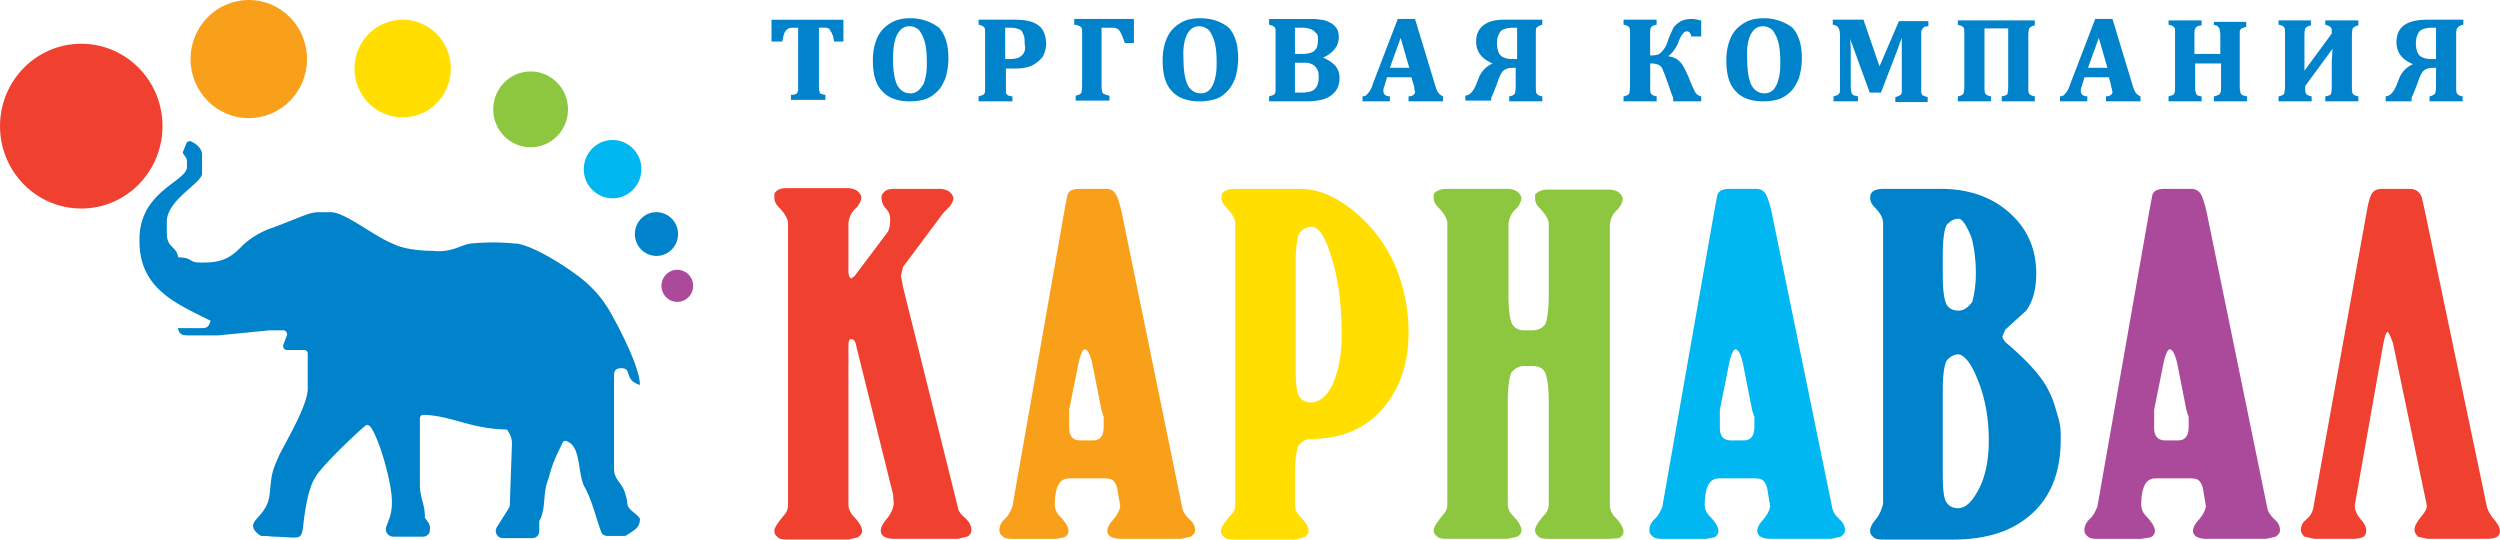
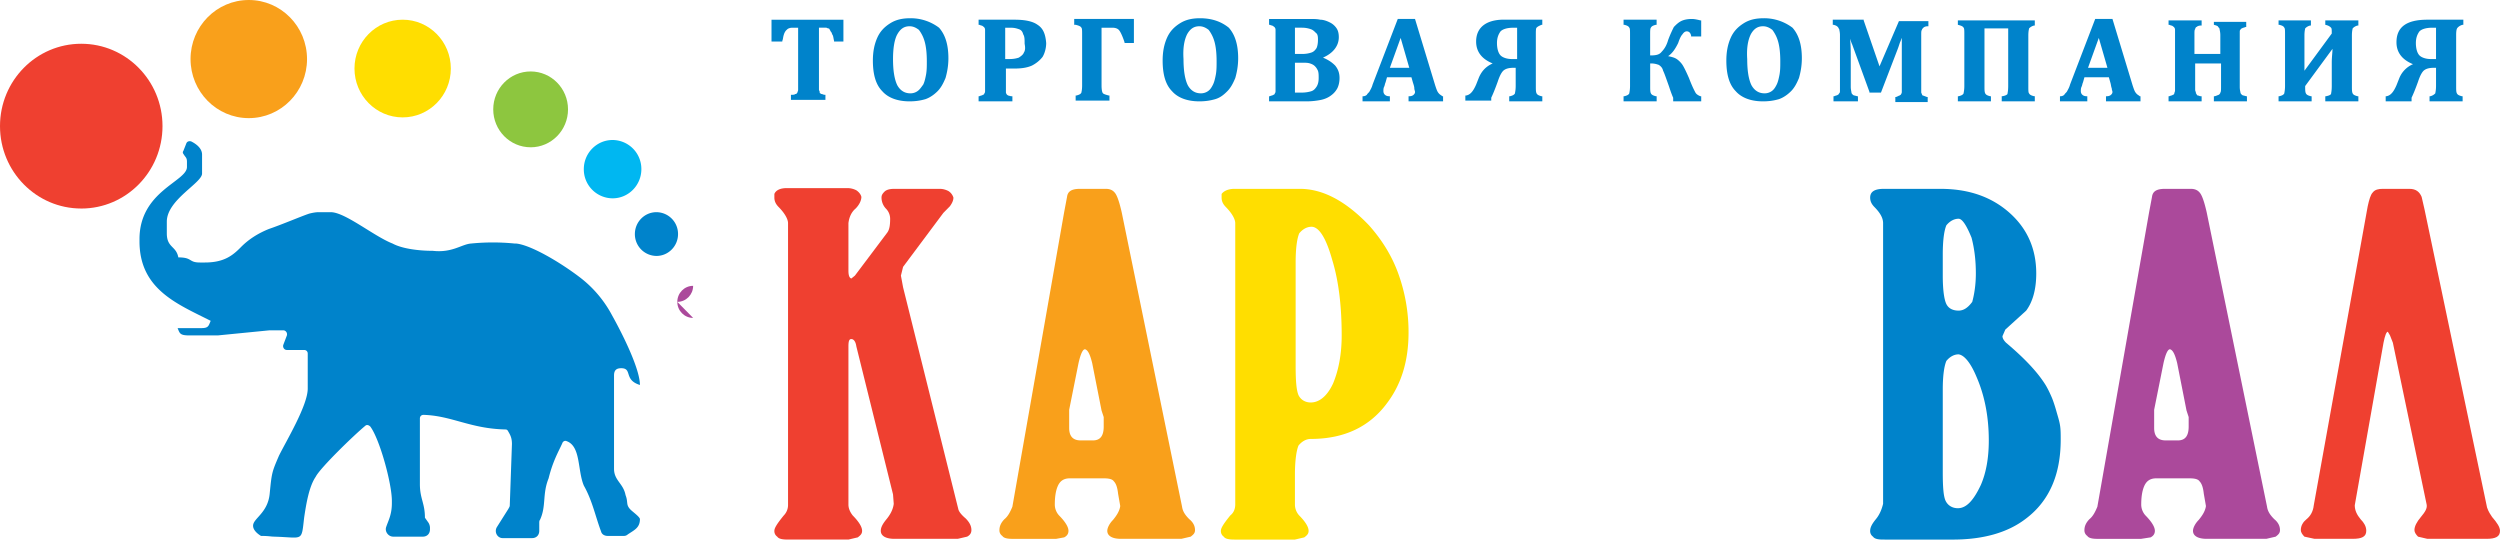
<svg xmlns="http://www.w3.org/2000/svg" width="139" height="30" fill="none">&gt;<path fill-rule="evenodd" clip-rule="evenodd" d="M15.231 29.838c1.64.04 1.52.324 1.679-1.054.12-.811.28-1.743.64-2.27.24-.487 2.119-2.311 2.758-2.838.08-.081.2-.04.28.04.52.69 1.2 3.162 1.2 4.135v.122c0 .649-.2.973-.32 1.338-.08.243.12.527.4.527h1.638c.24 0 .4-.162.4-.406v-.121a.582.582 0 0 0-.08-.244l-.2-.283c0-.811-.28-1.054-.28-1.865V23.27c0-.121.08-.203.2-.203 1.56.041 2.599.77 4.558.811.08 0 .12.04.16.122.12.203.2.365.2.69l-.12 3.404c0 .082-.04.122-.08.203l-.64 1.014c-.16.284.04.608.32.608h1.639c.24 0 .4-.162.4-.406v-.446c0-.04 0-.121.04-.162.36-.77.12-1.419.48-2.31.24-.973.559-1.5.759-1.946.04-.122.16-.163.24-.122.8.284.6 1.622.96 2.473.479.851.639 1.703.959 2.554.04.162.2.243.36.243h.919c.08 0 .16-.04.2-.08.36-.244.68-.366.68-.852 0-.122-.4-.406-.52-.527-.28-.284-.12-.406-.28-.811-.12-.649-.64-.81-.64-1.46v-5.189c0-.283.12-.405.4-.405.64 0 .12.649 1.04.932 0-.851-.88-2.675-1.56-3.892a6.457 6.457 0 0 0-1.799-2.108c-1.12-.851-2.718-1.783-3.518-1.864h-.08a12.25 12.25 0 0 0-2.438 0c-.52.04-1.04.527-2.119.405-.8 0-1.72-.122-2.239-.405-1.04-.406-2.638-1.744-3.438-1.744h-.679c-.16 0-.36.04-.52.081-.479.162-1.518.608-2.238.852-.6.243-1.12.567-1.559 1.013-.44.446-.92.852-1.999.852h-.28c-.64 0-.4-.284-1.199-.284-.12-.649-.64-.527-.64-1.338v-.649c0-1.216 1.96-2.148 1.96-2.675V8.595c0-.325-.28-.568-.6-.73-.12-.04-.24 0-.28.121l-.16.406a.125.125 0 0 0 0 .162c.12.203.2.203.2.446v.284c0 .81-2.639 1.338-2.639 4.013v.122c0 2.676 2.12 3.486 3.958 4.419-.12.284-.12.405-.52.405h-1.32c.12.284.12.406.64.406h1.599l2.878-.284h.76c.12 0 .24.122.2.284l-.2.527c-.04.121.04.283.2.283h.959c.12 0 .2.082.2.203v1.946c0 .933-1.2 2.919-1.6 3.73-.399.932-.399.932-.519 2.148-.12 1.055-.92 1.338-.92 1.744 0 .243.24.446.44.567.44 0 .56.04.72.04z" fill="#0083CB" />
-   <path d="M37.658 16.784c.486 0 .88-.4.88-.892a.886.886 0 0 0-.88-.892c-.486 0-.88.4-.88.892s.394.892.88.892z" fill="#AB499B" />
+   <path d="M37.658 16.784c.486 0 .88-.4.88-.892c-.486 0-.88.4-.88.892s.394.892.88.892z" fill="#AB499B" />
  <path d="M36.499 14.23c.662 0 1.2-.545 1.2-1.216a1.21 1.21 0 0 0-1.2-1.217c-.663 0-1.2.545-1.2 1.216a1.21 1.21 0 0 0 1.2 1.217z" fill="#0083CB" />
  <path d="M34.06 11.027c.883 0 1.6-.726 1.6-1.622a1.61 1.61 0 0 0-1.6-1.621c-.883 0-1.6.726-1.6 1.621a1.61 1.61 0 0 0 1.6 1.622z" fill="#00B7F1" />
  <path d="M29.503 8.19c1.148 0 2.079-.945 2.079-2.109 0-1.164-.93-2.108-2.079-2.108-1.148 0-2.079.944-2.079 2.108 0 1.164.93 2.108 2.079 2.108z" fill="#8DC63F" />
  <path d="M22.387 6.527c1.48 0 2.679-1.216 2.679-2.716 0-1.5-1.2-2.716-2.678-2.716-1.48 0-2.679 1.216-2.679 2.716 0 1.5 1.2 2.716 2.678 2.716z" fill="#FFDE00" />
  <path d="M13.833 6.568c1.788 0 3.238-1.47 3.238-3.284C17.07 1.47 15.62 0 13.833 0c-1.789 0-3.239 1.47-3.239 3.284 0 1.813 1.45 3.284 3.239 3.284z" fill="#F9A01B" />
  <path d="M4.517 11.595c2.495 0 4.518-2.051 4.518-4.582 0-2.53-2.023-4.58-4.518-4.58C2.023 2.432 0 4.482 0 7.012s2.023 4.582 4.517 4.582z" fill="#EF4030" />
  <path d="M73.558 3.203c.56-.243.88-.649.88-1.135 0-.203-.04-.365-.12-.487a.947.947 0 0 0-.36-.324c-.16-.081-.36-.162-.56-.162-.16-.04-.36-.04-.6-.04H70.56v.323h.04c.08.041.16.041.2.082.04.04.08.04.08.08.04.041.04.082.04.163v3.324c0 .081 0 .122-.04.162 0 .04-.04.081-.08.081-.04.04-.12.04-.2.081h-.04v.284h2.079c.32 0 .6-.04.8-.08.2-.041.4-.122.56-.244a1.15 1.15 0 0 0 .359-.406c.08-.162.12-.364.12-.567 0-.284-.08-.487-.24-.69-.2-.202-.4-.324-.68-.445zm-.28-.973c0 .203-.04.365-.08.446-.08.121-.16.202-.28.243-.12.04-.28.081-.519.081h-.4V1.54h.4c.2 0 .36.041.48.082.12.04.2.121.28.202.12.081.12.244.12.406zm-.16 1.46c.08.08.12.161.16.243.04.121.04.243.04.405 0 .203-.04.365-.12.486-.08.122-.16.203-.28.244-.12.04-.32.08-.519.08h-.4v-1.66h.44c.16 0 .28 0 .4.04s.2.081.28.162zM42.976 2.31h.52v-.04c.04-.08.04-.202.08-.324a.665.665 0 0 1 .12-.243c.04-.04.12-.122.16-.122.08-.04.16-.04.28-.04h.24v3.446c0 .08-.04.121-.04.162-.04.04-.04.08-.12.08-.04.041-.12.041-.2.041h-.04v.284h1.918V5.27h-.04c-.08 0-.12-.04-.16-.04-.04 0-.08-.04-.08-.04-.04 0-.04-.041-.04-.082 0-.04-.04-.08-.04-.121V1.54h.4c.04 0 .08.04.12.04.04 0 .08.04.08.081.04.04.04.081.08.122.04.04.04.121.08.162.04.081.04.162.08.324v.04h.52V1.096h-3.998V2.31h.08zm16.83-.932c.16.041.28.082.32.163.04.04.04.162.04.405v2.797c0 .284-.04.365-.04.406-.04.08-.12.121-.28.162h-.04v.284h1.88V5.31h-.04c-.16-.04-.28-.081-.32-.122-.04-.04-.08-.162-.08-.446V1.541h.6c.159 0 .279.04.359.121.08.081.2.325.32.69v.04h.52V1.054h-3.319v.324h.08zm6.917-.364c-.44 0-.8.08-1.12.283-.32.203-.56.446-.72.811-.16.365-.24.77-.24 1.257 0 .77.16 1.338.52 1.703.32.365.84.567 1.52.567.32 0 .6-.04.88-.121.28-.081.479-.244.679-.446.2-.203.32-.446.44-.73.08-.284.16-.649.16-1.095 0-.73-.16-1.297-.52-1.702-.4-.325-.92-.527-1.6-.527zm-.72.892c.16-.284.36-.446.68-.446.2 0 .36.08.52.202.12.162.24.365.32.649.08.284.12.649.12 1.095 0 .283 0 .486-.04.73-.04.202-.08.405-.16.567-.08.162-.16.284-.28.365a.669.669 0 0 1-.4.121c-.32 0-.56-.162-.72-.446-.16-.324-.24-.81-.24-1.46-.04-.607.04-1.053.2-1.377zm-15.392-.892c-.44 0-.799.08-1.119.283-.32.203-.56.446-.72.811-.16.365-.24.77-.24 1.257 0 .77.16 1.338.52 1.703.32.365.84.567 1.52.567.32 0 .6-.04.879-.121.24-.081.48-.244.68-.446.2-.203.32-.446.44-.73.08-.284.16-.649.16-1.095 0-.73-.16-1.297-.52-1.702a2.616 2.616 0 0 0-1.6-.527zm.4 4.054a.669.669 0 0 1-.4.121c-.32 0-.56-.162-.72-.446-.159-.324-.239-.81-.239-1.46 0-.607.08-1.094.24-1.377.16-.284.36-.446.68-.446.2 0 .36.08.52.202.12.162.24.365.319.649.08.284.12.649.12 1.095 0 .283 0 .486-.04.73-.04.202-.08.405-.16.567-.12.162-.2.284-.32.365zm6.677-3.69c-.28-.202-.72-.283-1.28-.283H54.41v.283h.04c.08.041.16.041.2.082.04.04.08.04.08.08.04.041.04.082.04.163v3.324c0 .081 0 .122-.04.162 0 .04-.04.081-.08.081-.04.04-.12.04-.2.081h-.04v.284h1.879v-.284h-.04c-.08 0-.16-.04-.2-.04-.04-.04-.08-.04-.08-.081-.04-.04-.04-.081-.04-.122V3.811h.48c.36 0 .68-.04.96-.162.24-.122.44-.284.599-.487.12-.202.2-.486.2-.77-.04-.486-.16-.81-.48-1.014zm-.76 1.541c-.04.122-.16.203-.28.284-.12.04-.28.08-.519.08h-.24V1.542h.32c.2 0 .32.04.44.08.12.041.2.122.24.284.08.122.08.284.08.528.04.202.04.364-.04.486zm66.163-1.54c.16.04.239.08.239.121.04.04.08.081.08.122 0 .04.04.162.04.324V3h-1.439V1.946c0-.203 0-.284.04-.324 0-.04.04-.122.08-.122.04-.04.12-.08.24-.08h.04v-.285h-1.839v.244h.04c.08.04.16.04.2.08.04.041.08.041.08.082.04.04.04.08.04.162v3.324c0 .081-.04.122-.04.162 0 .04-.04.081-.08.081-.04.041-.12.041-.2.082h-.04v.283h1.839v-.284h-.04c-.08 0-.12-.04-.16-.04-.04 0-.08-.04-.08-.081-.04-.04-.04-.04-.04-.081 0-.04-.04-.081-.04-.162v-1.46h1.439v1.257c0 .203 0 .324-.04.365 0 .04-.04.08-.08.121-.04 0-.08.041-.239.082h-.04v.283h1.839v-.284h-.04c-.12-.04-.2-.04-.24-.08-.04-.041-.08-.082-.08-.122 0-.04-.04-.122-.04-.325v-3.04c0-.04 0-.122.04-.122 0-.04.04-.08.08-.08.04-.041.12-.041.2-.082h.04v-.284h-1.799v.163zm-4.279 3.851a.552.552 0 0 1-.12-.162c-.04-.081-.08-.203-.12-.325l-1.119-3.689h-.96l-1.399 3.649c-.04.162-.12.284-.16.365-.04.08-.12.121-.16.202a.303.303 0 0 1-.2.081h-.04v.284h1.52v-.284h-.04c-.2 0-.32-.121-.32-.283 0-.081 0-.163.04-.244.04-.08.04-.162.08-.243l.08-.284h1.359l.08.284c.04.122.04.243.08.324 0 .082.04.163.04.203 0 .081-.04.122-.08.162-.04.04-.12.081-.24.081h-.04v.284h1.919v-.284h-.04c-.04-.04-.12-.08-.16-.121zm-1.639-1.46h-1.079l.599-1.662.48 1.662zm19.469-2.23a.56.56 0 0 1 .28-.162h.04v-.283h-1.999c-1.159 0-1.719.405-1.719 1.256 0 .568.32.973.919 1.217a1.426 1.426 0 0 0-.759.77l-.16.405c-.16.365-.32.568-.56.608h-.04v.284h1.439v-.202c.08-.163.2-.446.36-.892.12-.365.24-.568.36-.649.12-.081.28-.122.52-.122h.12v1.014c0 .243-.04.365-.04.405a.56.56 0 0 1-.28.162h-.04v.284h1.839v-.284h-.04c-.16-.04-.24-.08-.28-.162-.04-.08-.04-.202-.04-.405V1.946c0-.284.04-.365.08-.405zm-1.199 0v1.744h-.28c-.28 0-.52-.081-.64-.203-.12-.121-.2-.365-.2-.689 0-.284.08-.486.2-.649.12-.121.36-.202.72-.202h.2zm-26.586-.161c.16.04.28.08.32.162.04.04.04.162.04.405v2.838c0 .243-.04.365-.04.405-.04.081-.12.122-.28.162h-.04v.284h1.839v-.284h-.04c-.16-.04-.239-.08-.279-.162-.04-.08-.04-.202-.04-.405V1.58h1.319v3.203c0 .284-.04.405-.04.446-.04.04-.08.081-.28.121h-.04v.284h1.839V5.35h-.04c-.16-.04-.24-.08-.28-.162-.04-.04-.04-.162-.04-.405V1.987c0-.284.04-.365.04-.406.04-.04.12-.121.28-.162h.04v-.284h-4.278v.244zm20.429 0c.2.04.28.121.32.162.04.04.04.121.04.324l-1.519 2.068V1.986c0-.283.04-.364.04-.405a.56.56 0 0 1 .28-.162h.04v-.284h-1.799v.244h.04c.16.04.24.08.28.162.04.04.04.162.04.405v2.838c0 .243-.04.365-.04.405-.04.081-.12.122-.28.162h-.04v.284h1.839v-.284h-.04c-.16-.04-.24-.08-.28-.162-.04-.08-.04-.202-.04-.405l1.519-2.068c0 .203-.04.446-.04.77v1.298c0 .284-.04.405-.04.446-.04.04-.08.081-.28.121h-.04v.284h1.839v-.284h-.04c-.16-.04-.24-.08-.279-.162-.04-.08-.04-.202-.04-.405V1.987c0-.284.04-.365.04-.406a.55.55 0 0 1 .279-.162h.04v-.284h-1.839v.244zM104.501 3.69l-.88-2.555v-.04h-1.719v.283h.04c.16.041.2.082.24.122.04.04.04.081.08.122 0 .04.04.162.04.324v3.081c0 .081 0 .122-.04.162-.04.04-.04.081-.08.081-.04.04-.12.04-.2.081h-.04v.284h1.36v-.284h-.04c-.12-.04-.2-.04-.24-.08-.04-.041-.08-.082-.08-.122 0-.04-.04-.162-.04-.325v-1.5c0-.446 0-.81-.04-1.175.04.121.08.243.12.324l.959 2.635v.04h.64l.919-2.391c.08-.203.12-.365.16-.446.04-.081.04-.122.08-.203v3c0 .081-.04.122-.04.122 0 .04-.04.04-.08.08-.04 0-.08.041-.2.082h-.04v.284h1.799v-.284h-.04c-.119-.04-.199-.081-.239-.081-.04-.04-.04-.081-.08-.162V1.987c0-.203 0-.284.04-.325 0-.04.04-.08.08-.121.04-.04.12-.081.239-.081h.04v-.284h-1.639l-1.079 2.513zM82.073 2.311c0 .568.32.973.92 1.216-.36.162-.6.406-.76.77l-.16.406c-.16.365-.32.567-.56.608h-.04v.284h1.44v-.162c.08-.163.2-.446.36-.892.12-.365.24-.568.36-.649.12-.081.28-.122.519-.122h.12v1.014c0 .243-.04.365-.04.405-.04.081-.12.122-.28.163h-.04v.283h1.84v-.283h-.04c-.16-.041-.24-.082-.28-.163-.04-.08-.04-.202-.04-.405V1.946c0-.203 0-.365.04-.405.04-.04.08-.081.28-.162h.04v-.284h-2c-1.08-.04-1.679.405-1.679 1.216zm2.279-.77v1.743h-.28c-.28 0-.52-.081-.64-.203-.12-.121-.2-.365-.2-.689 0-.284.08-.486.2-.649.12-.121.36-.202.72-.202h.2zm9.915 3.608c-.04-.081-.16-.284-.36-.811-.16-.365-.28-.608-.36-.73-.08-.121-.2-.243-.32-.324-.12-.081-.28-.122-.48-.162.24-.162.4-.406.56-.73.08-.243.16-.405.24-.487.08-.121.16-.162.24-.162.08 0 .2.04.24.244v.04h.56v-.892h-.04c-.16-.04-.32-.08-.48-.08-.24 0-.44.04-.6.12-.16.082-.28.203-.4.325-.08.162-.2.405-.32.73-.08.284-.2.486-.359.648-.12.163-.32.203-.6.203h-.04V1.946c0-.203 0-.365.04-.405.04-.081.12-.122.28-.163h.04v-.283H90.27v.283h.04c.16.041.24.082.28.163.04.04.04.162.04.405v2.838c0 .243-.04.365-.04.405-.04.081-.12.122-.28.162h-.04v.284h1.84v-.284h-.04c-.16-.04-.24-.08-.28-.162-.04-.08-.04-.202-.04-.405V3.527h.04c.2 0 .32.04.439.081.12.081.2.162.24.325.08.162.16.405.32.85.12.366.2.568.24.65v.202h1.559v-.284h-.04c-.12-.04-.24-.121-.28-.202zm-14.232.081a.557.557 0 0 1-.12-.162c-.04-.081-.08-.203-.12-.325l-1.12-3.689h-.959l-1.4 3.649c-.04.162-.12.284-.16.365-.04.08-.119.121-.159.202a.303.303 0 0 1-.2.081h-.04v.284h1.52v-.284h-.04c-.2 0-.32-.121-.32-.283 0-.081 0-.163.04-.244.04-.08.04-.162.08-.243l.08-.284h1.359l.08.284c.04.122.08.243.08.324 0 .082.04.163.04.203 0 .081-.04.122-.08.162-.04.04-.12.081-.24.081h-.04v.284h1.919v-.284h-.04c-.04-.04-.12-.08-.16-.121zm-1.68-1.46h-1.079l.6-1.662.48 1.662zm19.709-2.756c-.44 0-.8.08-1.119.283-.32.203-.56.446-.72.811-.16.365-.24.77-.24 1.257 0 .77.16 1.338.52 1.703.32.365.84.567 1.52.567.32 0 .6-.04.879-.121.24-.081.48-.244.68-.446.2-.203.32-.446.439-.73.08-.284.16-.649.16-1.095 0-.73-.16-1.297-.52-1.702a2.615 2.615 0 0 0-1.599-.527zm-.72.892c.16-.284.36-.446.68-.446.2 0 .36.08.52.202.12.162.24.365.32.649.08.284.12.649.12 1.095 0 .283 0 .486-.04.73-.04.202-.08.405-.16.567-.08.162-.16.284-.28.365a.669.669 0 0 1-.4.121c-.32 0-.56-.162-.72-.446-.16-.324-.239-.81-.239-1.46-.04-.607.04-1.053.2-1.377z" fill="#0083CB" />
  <path d="M43.735 10.46h3.398c.16 0 .32.04.48.12.12.082.24.204.28.366 0 .203-.12.446-.32.648-.24.203-.36.487-.4.811v2.635c0 .244.04.406.16.446l.2-.162 1.799-2.392c.12-.162.16-.405.16-.77a.806.806 0 0 0-.24-.568.9.9 0 0 1-.24-.608c0-.121.04-.202.16-.324s.32-.162.56-.162h2.518c.16 0 .32.04.48.121a.65.65 0 0 1 .28.365c0 .162-.08.325-.2.487l-.36.365-2.239 3-.12.486.12.649 3.079 12.365c.04.121.16.283.4.486.2.203.32.405.32.649 0 .162-.08.284-.24.365l-.52.121h-3.518c-.48 0-.76-.162-.76-.446 0-.202.12-.405.32-.648.2-.244.36-.527.4-.852l-.04-.527-2.04-8.23c-.039-.283-.159-.405-.279-.405-.12 0-.16.122-.16.406v8.797c0 .203.08.405.24.608.36.365.52.649.52.851 0 .162-.08.243-.24.365l-.52.122h-3.358c-.32 0-.52-.04-.6-.162a.37.37 0 0 1-.16-.325c0-.162.16-.405.52-.851a.83.83 0 0 0 .24-.608V12.405c0-.202-.16-.527-.52-.892-.16-.162-.24-.324-.24-.527v-.202c.08-.203.32-.325.68-.325z" fill="#EF4030" />
  <path d="M58.727 29.96h-2.439c-.28 0-.48-.041-.56-.163a.37.37 0 0 1-.16-.324c0-.203.08-.405.28-.608.2-.162.32-.405.44-.69l2.879-16.378.16-.85c.04-.325.28-.447.72-.447h1.438c.24 0 .4.081.52.243.12.162.24.527.36 1.054l3.358 16.379c.04.284.2.486.4.689.2.162.32.365.32.608 0 .162-.08.243-.24.365l-.52.121h-3.358c-.48 0-.76-.162-.76-.445 0-.163.12-.406.32-.608.2-.244.36-.487.4-.77l-.12-.69c-.04-.365-.12-.568-.24-.69-.08-.12-.28-.161-.56-.161h-1.879c-.36 0-.56.162-.68.446-.12.283-.159.648-.159 1.013a.9.9 0 0 0 .24.608c.36.365.52.649.52.852 0 .162-.08.283-.24.364l-.44.081zm2.519-7.136l-.52-2.635c-.12-.486-.24-.73-.4-.77-.12 0-.24.243-.36.77l-.52 2.595v1.013c0 .446.2.69.64.69h.68c.4 0 .6-.244.6-.77v-.528l-.12-.365z" fill="#F9A01B" />
  <path d="M68.68 28.014V12.406c0-.203-.16-.527-.52-.892-.16-.162-.239-.325-.239-.527v-.203c.12-.162.36-.284.72-.284h3.637c1.28 0 2.559.69 3.838 2.027.72.81 1.28 1.703 1.64 2.716a9.516 9.516 0 0 1 .559 3.244c0 1.58-.4 2.878-1.2 3.932-.959 1.297-2.358 1.986-4.237 1.986-.24 0-.48.122-.68.365-.12.284-.2.852-.2 1.622v1.662a.9.9 0 0 0 .24.608c.36.365.52.649.52.852 0 .162-.08.243-.24.364l-.52.122h-3.357c-.32 0-.52-.04-.6-.162a.37.37 0 0 1-.16-.324c0-.163.16-.406.52-.852.2-.162.28-.365.28-.648zm4.238-15.406c-.24 0-.48.122-.68.365-.12.284-.2.81-.2 1.622v5.756c0 .811.04 1.338.16 1.622.12.243.36.405.68.405.48 0 .92-.364 1.24-1.054.32-.77.48-1.662.48-2.675 0-1.581-.16-3-.52-4.176-.36-1.297-.76-1.865-1.16-1.865z" fill="#FFDE00" />
-   <path d="M89.468 29.96H86.11c-.32 0-.52-.041-.6-.163a.37.37 0 0 1-.16-.324c0-.162.16-.446.52-.851a.831.831 0 0 0 .24-.608v-5.676c0-.81-.08-1.338-.2-1.622-.12-.243-.36-.365-.72-.365h-.48c-.24 0-.48.122-.68.365-.12.284-.199.852-.199 1.622v5.676a.9.9 0 0 0 .24.608c.36.364.52.648.52.851 0 .162-.08.284-.24.365l-.52.121h-3.358c-.32 0-.52-.04-.6-.162a.37.37 0 0 1-.16-.324c0-.162.16-.405.52-.851a.831.831 0 0 0 .24-.608V12.406c0-.203-.16-.527-.52-.892-.16-.162-.24-.325-.24-.527v-.203c.12-.162.36-.284.72-.284h3.398c.16 0 .32.04.48.122.12.08.24.202.28.365 0 .202-.12.446-.32.648-.24.203-.36.487-.4.811v3.973c0 .81.08 1.338.2 1.581.12.243.36.365.68.365h.48a.85.85 0 0 0 .679-.324c.12-.284.2-.811.2-1.622v-3.973c0-.203-.16-.527-.52-.892-.16-.162-.24-.324-.24-.527v-.203c.12-.162.36-.283.72-.283h3.398c.16 0 .32.04.48.121.12.081.24.203.28.365 0 .203-.12.446-.32.649-.24.203-.36.486-.4.81v15.609c0 .202.08.405.24.608.36.365.52.648.52.851 0 .162-.08.243-.24.365l-.56.04z" fill="#8DC63F" />
-   <path d="M94.865 29.96h-2.439c-.28 0-.48-.041-.56-.163a.37.37 0 0 1-.16-.324c0-.203.08-.405.28-.608.2-.162.32-.405.44-.69l2.879-16.378.16-.85c.04-.325.28-.447.719-.447h1.44c.239 0 .399.081.519.243.12.162.24.527.36 1.054l3.358 16.379c.04.284.2.486.4.689.199.162.319.365.319.608 0 .162-.08.243-.24.365l-.519.121h-3.358c-.48 0-.76-.162-.76-.445 0-.163.12-.406.32-.608.2-.244.36-.487.4-.77l-.12-.69c-.04-.365-.12-.568-.24-.69-.08-.12-.28-.161-.56-.161h-1.879c-.36 0-.56.162-.68.446-.12.283-.16.648-.16 1.013a.9.9 0 0 0 .24.608c.36.365.52.649.52.852 0 .162-.08.283-.24.364l-.44.081zm2.558-7.136l-.52-2.635c-.12-.486-.24-.73-.4-.77-.12 0-.239.243-.359.77l-.52 2.595v1.013c0 .446.2.69.64.69h.68c.4 0 .6-.244.6-.77v-.528l-.12-.365z" fill="#00B7F1" />
  <path d="M104.7 28.014V12.406c0-.284-.16-.568-.479-.892-.16-.162-.24-.325-.24-.527 0-.325.24-.487.759-.487h3.159c1.559 0 2.838.446 3.837 1.338 1 .892 1.479 2.027 1.479 3.365 0 .892-.199 1.58-.559 2.067l-1.16 1.054-.159.365c0 .122.079.244.199.365.96.811 1.719 1.581 2.199 2.352.12.202.24.445.36.73.08.202.16.445.24.729.08.284.16.527.2.77.04.243.04.487.04.811 0 1.946-.64 3.405-1.919 4.378-1.04.811-2.439 1.176-4.078 1.176H104.7c-.28 0-.479-.04-.559-.162a.37.37 0 0 1-.16-.324c0-.203.12-.406.32-.65.199-.242.319-.526.399-.85zm4.198-15.852c-.24 0-.48.122-.68.365-.12.284-.2.81-.2 1.622v1.175c0 .811.08 1.338.2 1.582.12.243.36.364.68.364.28 0 .52-.162.759-.486.12-.446.2-.973.2-1.581 0-.73-.08-1.379-.239-1.987-.28-.689-.52-1.054-.72-1.054zm0 7.54c-.24 0-.48.122-.68.366-.12.283-.2.81-.2 1.58v4.622c0 .811.04 1.338.16 1.581.12.244.36.406.68.406.48 0 .879-.446 1.279-1.298.28-.648.44-1.459.44-2.472 0-1.338-.24-2.514-.68-3.527-.319-.77-.679-1.217-.999-1.257z" fill="#0083CB" />
  <path d="M119.052 29.96h-2.439c-.28 0-.48-.041-.56-.163a.372.372 0 0 1-.159-.324c0-.203.08-.405.279-.608.2-.162.32-.405.44-.69l2.878-16.378.16-.85c.04-.325.28-.447.72-.447h1.439c.24 0 .4.081.52.243.12.162.24.527.36 1.054l3.358 16.379c.04.284.2.486.4.689.199.162.319.365.319.608 0 .162-.08.243-.24.365l-.519.121h-3.318c-.48 0-.76-.162-.76-.445 0-.163.12-.406.32-.608.2-.244.36-.487.4-.77l-.12-.69c-.04-.365-.12-.568-.24-.69-.08-.12-.28-.161-.56-.161h-1.839c-.36 0-.559.162-.679.446-.12.283-.16.648-.16 1.013a.9.9 0 0 0 .24.608c.359.365.519.649.519.852 0 .162-.08.283-.24.364l-.519.081zm2.518-7.136l-.519-2.635c-.12-.486-.24-.73-.4-.77-.12 0-.24.243-.36.77l-.52 2.595v1.013c0 .446.2.69.64.69h.68c.399 0 .599-.244.599-.77v-.528l-.12-.365z" fill="#AB499B" />
  <path d="M131.924 10.703c.12-.162.32-.203.56-.203h1.479c.36 0 .56.162.68.446l.159.69 3.478 16.58c.08.243.2.406.28.527.28.325.44.568.44.77 0 .325-.24.446-.76.446h-3.278l-.519-.121c-.12-.122-.2-.243-.2-.365 0-.203.12-.446.36-.73.239-.284.359-.486.319-.689l-1.879-9-.159-.405-.12-.203c-.08 0-.16.203-.24.608l-1.599 9.04c0 .284.12.528.319.77.2.204.32.406.32.65 0 .324-.24.445-.759.445h-2.119l-.56-.121c-.12-.122-.2-.243-.2-.365 0-.243.12-.446.32-.608.2-.162.36-.405.4-.77l2.998-16.622c.08-.365.16-.649.28-.77z" fill="#EF4030" />
</svg>